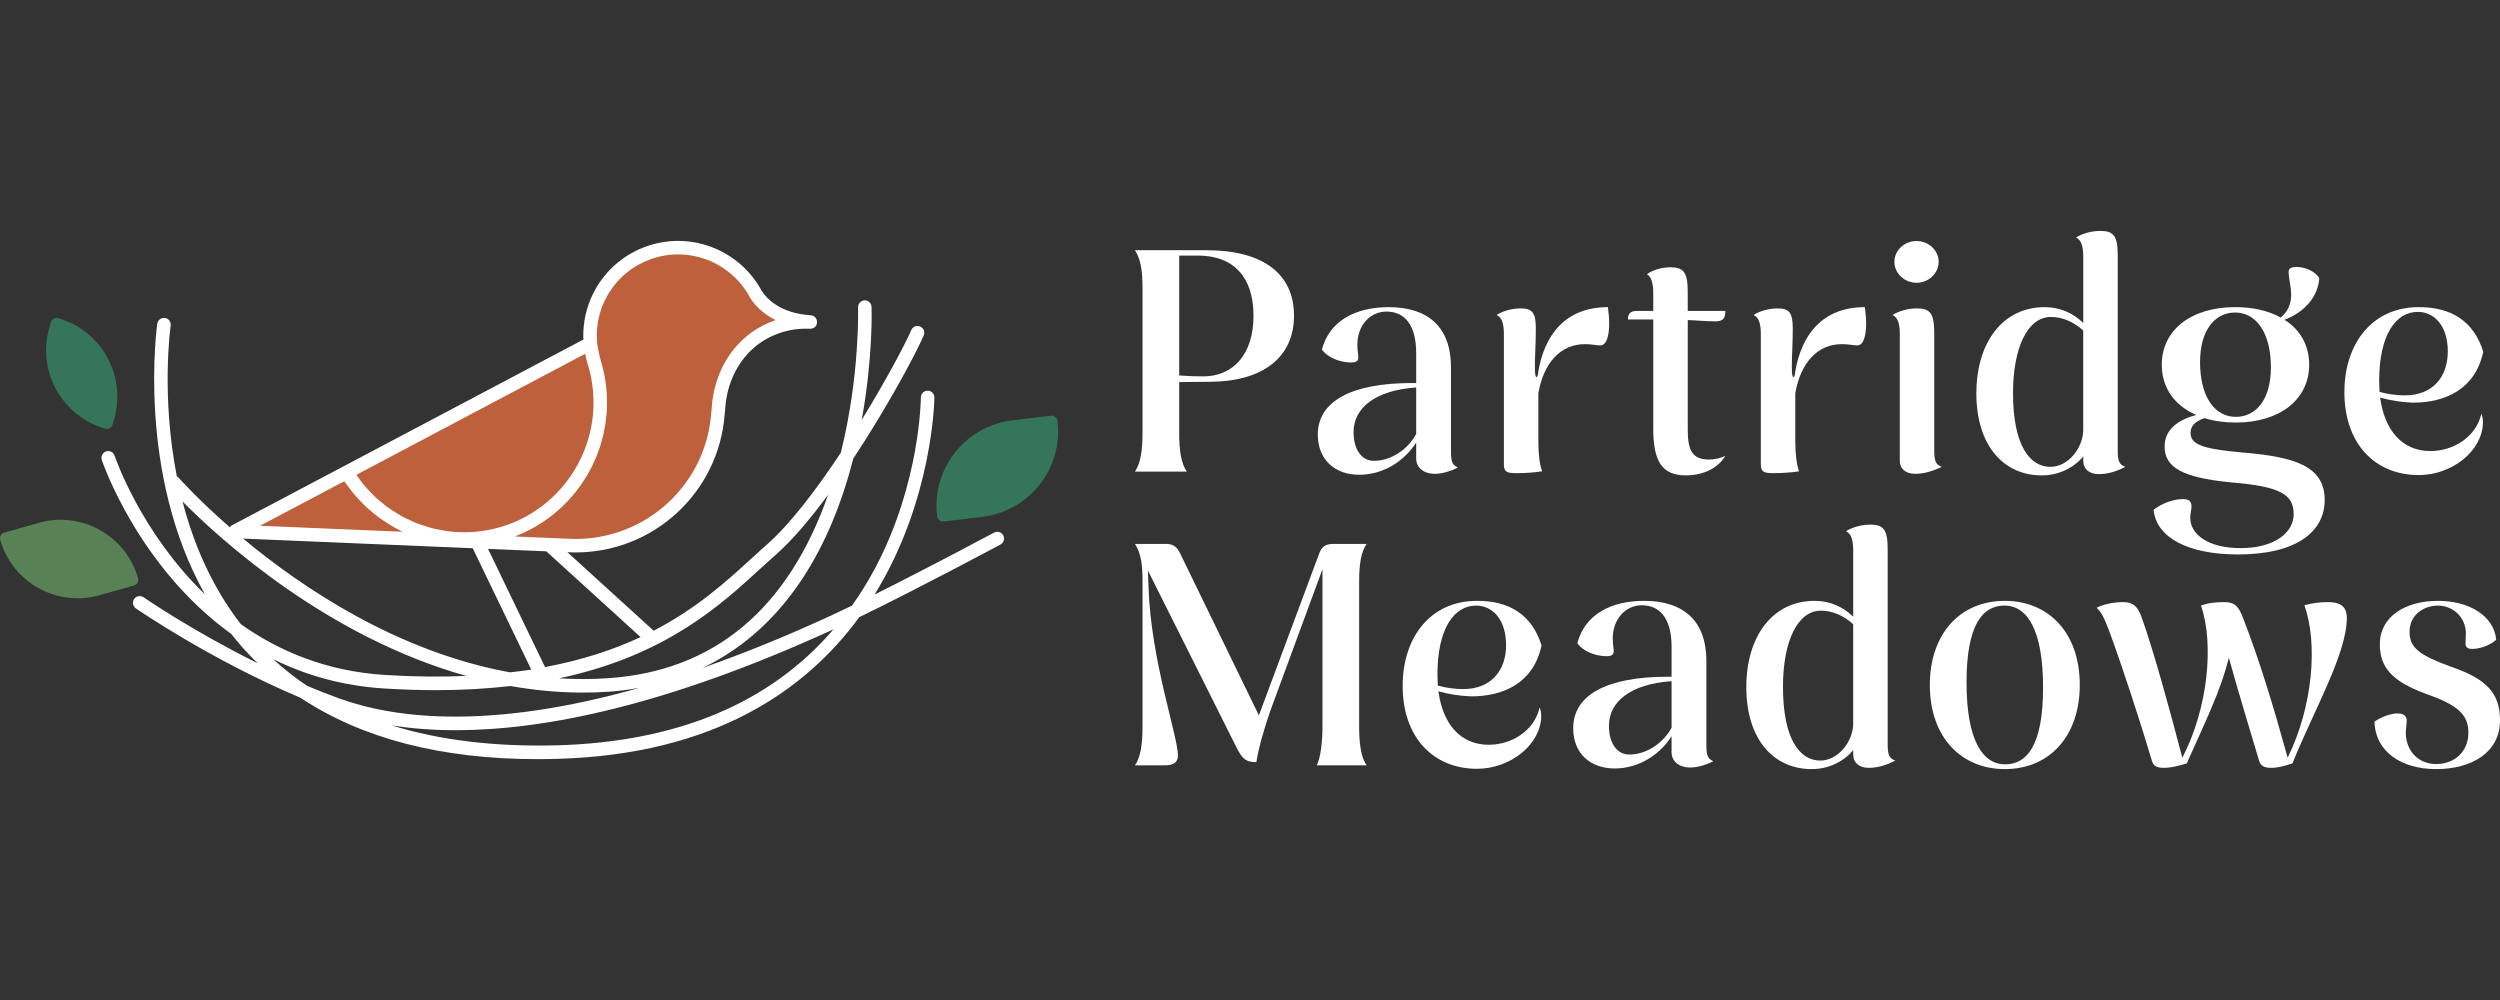
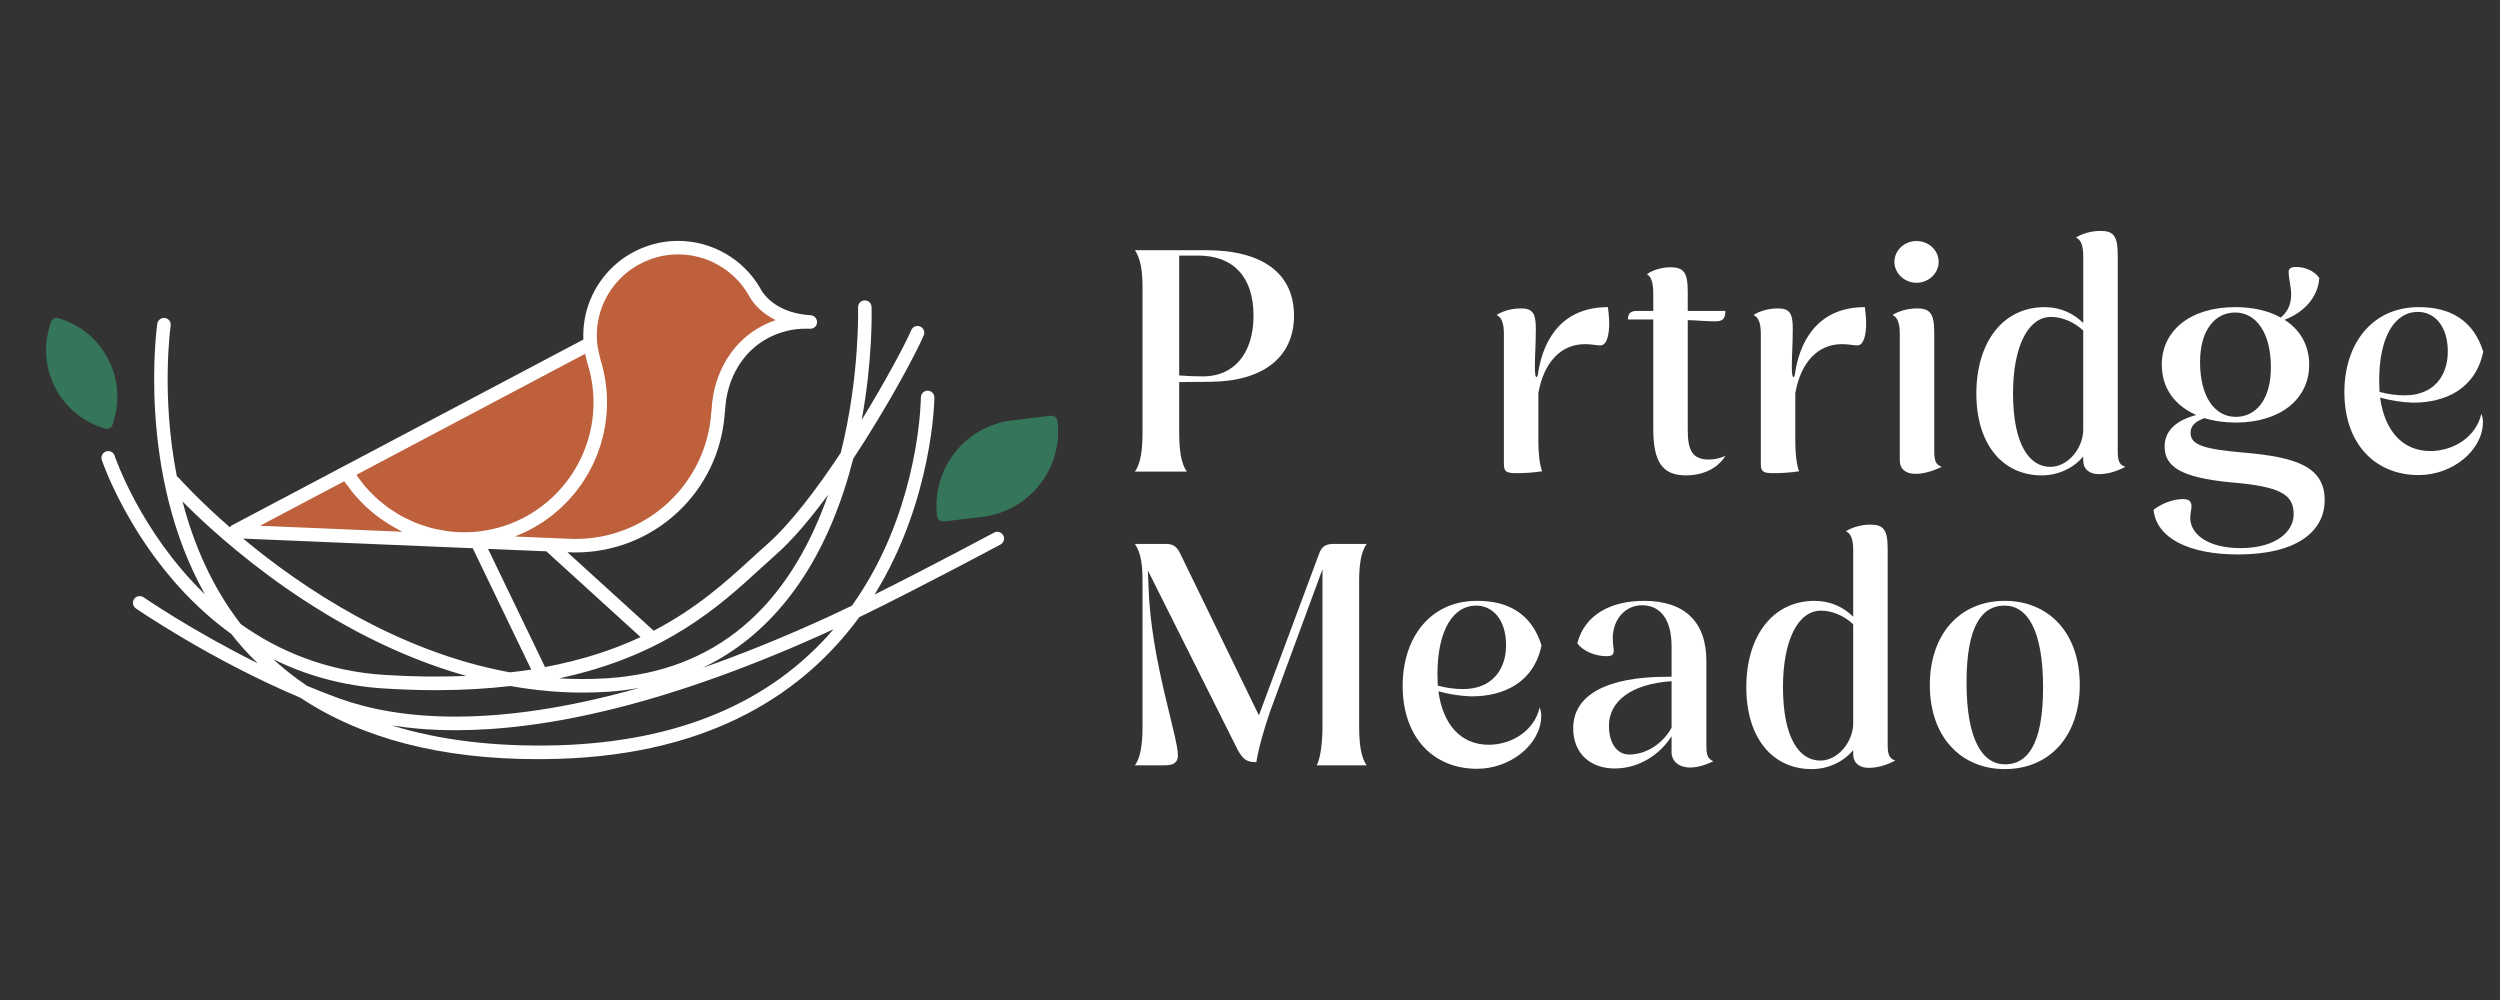
<svg xmlns="http://www.w3.org/2000/svg" id="Layer_1" data-name="Layer 1" viewBox="0 0 250 100">
  <rect x="0" y="0" width="250" height="100" fill="#333333" stroke="none" />
  <defs>
    <style>
      .cls-1 {
        fill: #bd603b;
      }

      .cls-2 {
        fill: #588255;
      }

      .cls-3 {
        fill: #35755a;
      }

      .cls-4 {
        fill: #fff;
      }
    </style>
  </defs>
  <g>
    <path class="cls-1" d="M75.602,29.449c-.057-.085-.19-.332-.19-.332-1.527-2.609-4.354-4.354-7.599-4.354-2.115,0-4.07.759-5.597,2.002-1.954,1.613-3.216,4.07-3.216,6.802,0,.266.019.522.038.778l.379,1.878c-.01-.019-.332-1.243-.379-1.878l-.294.152-15.301,8.092-8.785,4.648-11.184,5.91,33.183,1.394c.18.01.341.019.522.019.133.009.247.009.37.009,3.747,0,7.162-1.442,9.714-3.804,2.552-2.372,4.241-5.654,4.525-9.335.019-.161.038-.341.048-.503.19-3.387,1.945-6.346,4.781-7.788,1.186-.598,2.523-.949,3.956-.949.152,0,.313,0,.455.009-3.463-.218-4.952-2.002-5.426-2.751Z" />
    <path class="cls-3" d="M98.226,51.687l-3.836.461c-.336.04-.641-.199-.682-.536l-0-0c-.568-4.723,2.801-9.012,7.524-9.579l3.836-.461c.336-.04.641.199.682.536l0.0 0c.568,4.723-2.801,9.012-7.524,9.579Z" />
    <path class="cls-3" d="M10.537,42.865l0.0 0c.308.087.628-.092.716-.4l.169-.598c1.224-4.328-1.292-8.829-5.62-10.053l-0-0c-.308-.087-.628.092-.716.4l-.169.598c-1.224,4.328,1.292,8.829,5.62,10.053Z" />
-     <path class="cls-2" d="M9.945,59.523l3.471-.98c.304-.086.481-.402.395-.706l-0-0c-1.207-4.274-5.65-6.76-9.923-5.553l-3.471.98c-.304.086-.481.402-.395.706l0.0 0c1.207,4.274,5.65,6.76,9.923,5.553Z" />
    <path class="cls-4" d="M100.325,53.538c-.174-.33-.584-.455-.914-.278-.081.043-6.403,3.427-11.952,6.192,5.848-9.461,5.979-19.519,5.979-19.708,0-.373-.303-.676-.675-.676s-.675.303-.675.676c0,.085-.061,8.577-4.573,17.065-.706,1.328-1.482,2.575-2.316,3.754-.733.354-1.436.69-2.079.986-4.636,2.139-8.905,3.853-12.864,5.24,6.458-3.088,11.264-9.048,14.111-17.643.367-1.105.683-2.204.96-3.284,3.378-5.113,6.21-10.385,7.045-12.32.147-.345-.009-.743-.351-.889-.352-.15-.743.012-.89.351-.58,1.346-2.5,4.979-4.96,8.988,1.13-6.193.996-11.028.986-11.299-.012-.367-.312-.654-.675-.654h-.022c-.373.012-.666.324-.654.697.003.077.195,6.848-1.726,14.538-2.39,3.611-5.039,7.12-7.41,9.2-.514.449-1.042.935-1.599,1.443-2.417,2.211-5.372,4.904-9.702,7.156l-8.627-7.85c.139.004.266.005.393.013.147.009.275.009.416.009,3.788,0,7.4-1.415,10.176-3.983,2.766-2.571,4.447-6.043,4.737-9.796.019-.162.04-.339.049-.501.18-3.209,1.828-5.908,4.408-7.22,1.159-.581,2.384-.877,3.652-.877.141-.003.281,0,.413.009.44-.003.694-.263.718-.633.022-.373-.26-.694-.633-.718-3.151-.196-4.475-1.77-4.909-2.454-.049-.073-.15-.269-.165-.297-1.696-2.892-4.83-4.686-8.183-4.686-2.182,0-4.322.764-6.027,2.155-2.198,1.813-3.46,4.481-3.46,7.324,0,.13.011.254.017.382l-23.999,12.688-11.184,5.911c-.079.041-.118.118-.173.182-3.202-2.791-5.042-4.867-5.1-4.932-.059-.068-.129-.119-.203-.158-1.597-8.114-.635-14.964-.619-15.076.055-.37-.202-.715-.569-.77-.367-.04-.715.202-.77.569-.024.17-2.098,14.852,4.767,27.071-6.436-6.211-8.99-13.735-9.031-13.861-.113-.355-.495-.553-.853-.431-.355.116-.547.498-.431.853.049.15,3.608,10.666,12.949,17.399.363.463.739.921,1.136,1.368.48.541.984,1.057,1.5,1.56-6.521-3.233-11.343-6.551-11.409-6.597-.303-.205-.727-.138-.941.171-.211.306-.134.727.171.941.081.057,7.491,5.16,16.454,8.934,6.138,4.078,14.073,6.142,23.713,6.142.663,0,1.333-.012,2.011-.031,15.679-.448,24.818-6.864,30.163-14.166,5.91-2.867,14.029-7.215,14.121-7.264.33-.177.455-.587.278-.914ZM75.985,56.913c.547-.501,1.07-.978,1.577-1.424,1.686-1.478,3.494-3.633,5.255-6.025-4.024,11.466-11.427,17.652-22.029,18.358-1.652.114-3.277.106-4.878.011,10.593-2.246,16.05-7.234,20.076-10.92ZM64.056,63.709c-2.643,1.237-5.779,2.29-9.553,2.999l-5.699-11.82,5.828.245,9.424,8.575ZM59.671,45.58c.046-.115.083-.234.127-.35.082-.219.166-.438.237-.662.04-.125.069-.254.106-.381.063-.219.129-.436.182-.659.036-.15.059-.304.09-.456.041-.203.087-.404.119-.609.031-.198.048-.4.071-.601.018-.162.044-.322.057-.485.029-.366.043-.734.043-1.105,0-1.455-.214-2.886-.639-4.252-.043-.15-.312-1.216-.349-1.724-.018-.241-.036-.48-.036-.73,0-2.436,1.082-4.726,2.968-6.278,1.461-1.192,3.298-1.849,5.169-1.849,2.873,0,5.563,1.541,7.003,3.995,0,0,.156.293.214.376.33.526,1.094,1.489,2.528,2.201-.422.144-.837.321-1.247.526-3.017,1.534-4.942,4.658-5.15,8.354-.006.135-.025.284-.049.489-.26,3.396-1.791,6.553-4.307,8.892-2.525,2.335-5.811,3.622-9.256,3.622-.122-.003-.211,0-.37-.009-.153,0-.29-.009-.495-.018l-5.199-.217c.24-.092.472-.197.706-.301.079-.035.16-.065.238-.101.24-.112.472-.236.704-.361.091-.049.185-.092.274-.143.212-.119.415-.25.619-.38.103-.066.211-.126.312-.194.183-.123.358-.256.535-.387.114-.084.232-.164.343-.251.156-.123.303-.255.454-.384.123-.106.25-.207.37-.317.13-.119.251-.247.376-.37.13-.129.264-.253.389-.387.107-.114.206-.236.31-.354.133-.151.269-.3.395-.456.087-.107.165-.221.249-.331.133-.175.268-.347.393-.528.071-.103.134-.212.203-.317.126-.194.255-.386.372-.585.06-.102.111-.208.169-.312.116-.209.234-.417.339-.631.051-.103.093-.211.141-.315.101-.219.205-.438.295-.663ZM58.519,35.379c.104.517.223 1.0.254,1.045.382,1.235.578,2.531.578,3.848,0,5.389-3.393,10.27-8.439,12.147-1.455.538-2.974.81-4.518.81-.554,0-1.104-.039-1.647-.109-.184-.024-.362-.071-.544-.103-.355-.062-.712-.121-1.059-.212-.214-.056-.419-.134-.628-.201-.307-.097-.616-.19-.914-.309-.217-.087-.425-.194-.638-.293-.278-.129-.557-.254-.825-.402-.212-.117-.413-.251-.619-.379-.253-.158-.506-.315-.747-.49-.2-.145-.389-.305-.581-.461-.228-.186-.455-.372-.67-.573-.183-.171-.355-.354-.528-.535-.202-.213-.403-.428-.591-.654-.161-.194-.312-.397-.462-.601-.102-.139-.198-.284-.295-.428l22.873-12.101ZM34.421,48.128c.109.165.242.308.357.467.199.276.4.549.618.808.191.228.392.445.596.66.234.247.472.487.721.715.216.198.438.385.665.569.264.214.532.418.811.612.241.168.485.328.735.482.283.173.57.334.864.487.148.077.286.174.436.246l-14.223-.599,8.421-4.447ZM47.273,54.824l5.853,12.137c-.68.107-1.401.19-2.121.275-11.276-2.056-20.796-8.468-26.693-13.377l22.961.965ZM18.254,50.147c3.682,3.721,14.393,13.521,28.376,17.445-2.489.107-5.18.09-8.123-.095-5.891-.367-10.642-2.399-14.426-5.084-2.954-3.815-4.754-8.127-5.827-12.267ZM27.316,65.916c3.176,1.569,6.853,2.667,11.106,2.933,1.828.113,3.564.168,5.218.168,2.691,0,5.138-.155,7.408-.415,2.339.413,4.746.656,7.218.656.862,0,1.736-.027,2.613-.086,1.061-.071,2.085-.214,3.09-.394-14.731,4.174-24.236,3.159-30.022,1.076-1.094-.394-2.172-.823-3.234-1.267-1.209-.807-2.338-1.701-3.398-2.671ZM55.725,74.531c-6.225.165-11.741-.504-16.538-1.986,1.894.295,4.007.476,6.378.476,8.821,0,21.082-2.433,37.788-10.093-6.305,7.355-15.56,11.258-27.628,11.603Z" />
  </g>
  <g>
    <g>
      <path class="cls-4" d="M120.641,25.02h-7.149c.569.855.76,2.055.76,3.732v14.517c0,1.772-.191,3.07-.76,3.891h5.187c-.569-.822-.76-2.119-.76-3.891v-5.06l3.101-.031c5.218-.031,8.38-2.403,8.38-6.611,0-4.236-3.162-6.546-8.759-6.546ZM120.324,37.639c-.729,0-1.646-.031-2.405-.093v-11.988h1.898c3.51,0,5.534,2.119,5.534,6.008,0,3.86-2.024,6.073-5.027,6.073Z" />
-       <path class="cls-4" d="M145.098,45.135v-8.413c0-3.889-2.153-6.008-6.232-6.008-3.258,0-5.913,1.329-6.673,4.236.538.791,1.803,1.298,2.91,1.298.569,0,.757-.157.726-.634-.062-.505-.095-.791-.095-1.138,0-1.96,1.298-3.32,2.91-3.32,1.834,0,2.974,1.36,2.974,4.144v3.003h-.412c-6.103,0-9.426,1.836-9.426,5.156,0,2.562,1.772,4.017,4.144,4.017,2.467,0,4.553-1.424,5.694-3.227v1.612c0,.855.695,1.519,1.865,1.519.695,0,1.581-.252,2.31-.634-.569-.252-.695-.569-.695-1.612ZM141.619,43.397c-.855,1.581-2.532,2.686-4.239,2.686-1.107,0-2.024-.979-2.024-2.877,0-2.405,2.15-4.175,6.263-4.46v4.651Z" />
      <path class="cls-4" d="M153.836,37.134c-.031.379-.093.569-.188.569s-.16-.221-.16-1.107c0-1.012.095-2.215.095-3.762,0-1.55-.348-1.993-1.517-1.993-.855,0-1.803.252-2.405.664.507.221.729.822.729,1.898v13.031c0,.757.283.883,1.295.883.695,0,1.803-.062,2.532-.188-.252-.634-.381-1.803-.381-2.941v-4.872c.538-3.067,2.246-4.901,4.651-4.901.726,0,1.138.126,1.55.126.631,0,.883-1.012.883-2.215,0-.505-.062-1.074-.126-1.612-4.332,0-6.356,2.877-6.958,6.42Z" />
      <path class="cls-4" d="M171.493,32.135c.76,0,1.043-.221,1.043-1.043h-3.762v-1.929c0-1.929-.412-2.436-1.741-2.436-.852,0-1.803.286-2.341.698.412.219.634.822.634,1.895v1.772h-1.612c-.698,0-.919.286-.919.855h2.532v10.942c0,3.258.886,4.648,3.258,4.648,1.993,0,3.353-.917,3.953-1.96-.412.221-1.107.379-1.612.379-1.646,0-2.15-.852-2.15-2.941v-11.007c1.012.033,1.865.126,2.719.126Z" />
      <path class="cls-4" d="M179.53,37.134c-.031.379-.093.569-.188.569s-.16-.221-.16-1.107c0-1.012.095-2.215.095-3.762,0-1.55-.348-1.993-1.517-1.993-.855,0-1.803.252-2.405.664.507.221.729.822.729,1.898v13.031c0,.757.283.883,1.295.883.695,0,1.803-.062,2.532-.188-.252-.634-.381-1.803-.381-2.941v-4.872c.538-3.067,2.246-4.901,4.651-4.901.726,0,1.138.126,1.55.126.631,0,.883-1.012.883-2.215,0-.505-.062-1.074-.126-1.612-4.332,0-6.356,2.877-6.958,6.42Z" />
      <path class="cls-4" d="M193.424,45.071v-11.795c0-1.931-.409-2.436-1.738-2.436-.855,0-1.803.252-2.436.664.507.221.729.822.729,1.898v12.65c0,.855.6,1.329,1.548,1.329.855,0,1.71-.252,2.658-.695-.6-.221-.76-.569-.76-1.615Z" />
      <path class="cls-4" d="M191.652,28.278c1.203,0,2.215-.948,2.215-2.086,0-1.172-1.012-2.089-2.215-2.089-1.2,0-2.212.917-2.212,2.089,0,1.138,1.012,2.086,2.212,2.086Z" />
      <path class="cls-4" d="M211.773,45.071v-19.544c0-1.931-.412-2.436-1.738-2.436-.855,0-1.803.252-2.436.664.505.221.726.822.726,1.898v6.642c-1.012-.981-2.307-1.581-3.858-1.581-4.205,0-6.832,3.541-6.832,8.635,0,5.091,2.627,8.189,6.549,8.189,1.643,0,3.162-.726,4.141-1.895v.409c0,.855.603,1.36,1.55,1.36.886,0,1.741-.252,2.658-.726-.603-.221-.76-.569-.76-1.615ZM208.324,43.016c-.031,1.803-1.517,3.67-3.289,3.67-2.055,0-3.732-2.15-3.732-7.37,0-4.617,1.486-7.623,3.796-7.623,1.169,0,2.341.538,3.224,1.362v9.961Z" />
      <path class="cls-4" d="M224.371,45.262c-3.86-.348-5.313-.726-5.313-1.96,0-.698.409-1.138,1.391-1.489.917.286,1.993.443,3.132.443,4.396,0,7.337-2.307,7.337-5.787,0-1.962-.917-3.51-2.467-4.491,1.929-.726,3.353-2.246,3.479-4.175-.412-.634-1.329-1.107-2.31-1.107-.44,0-.757.126-.757.474,0,.664.252,1.486.252,2.279,0,.917-.286,1.674-1.043,2.307-1.234-.695-2.815-1.043-4.556-1.043-4.427,0-7.337,2.307-7.337,5.756,0,2.372,1.329,4.11,3.448,5.03-2.119.569-3.165,1.643-3.165,3.162,0,2.024,1.677,3.098,6.611,3.574,4.965.409,6.294,1.2,6.294,3.193,0,1.738-1.772,3.384-5.313,3.384-3.227,0-5.03-1.36-5.03-3.036,0-.474.126-.76.126-1.138,0-.569-.348-.729-.852-.729-.981,0-2.15.443-2.941,1.076.283,2.815,3.51,4.46,8.444,4.46,5.851,0,8.666-2.279,8.666-5.442,0-3.384-2.974-4.301-8.097-4.744ZM223.516,31.252c2.119,0,3.574,2.055,3.574,5.47,0,3.322-1.55,4.965-3.51,4.965-2.119,0-3.574-2.024-3.574-5.47,0-3.291,1.55-4.965,3.51-4.965Z" />
      <path class="cls-4" d="M248.323,35.172c-.95-3.067-3.227-4.491-6.515-4.458-4.617.031-7.37,3.667-7.37,8.506,0,5.156,3.07,8.287,7.432,8.287,3.386,0,6.389-2.467,6.423-5.251,0-.409-.064-.631-.16-.883-.505,2.307-2.784,3.732-5.091,3.732-2.815,0-4.587-2.058-5.03-5.346,1.012.286,2.184.474,3.289.507,3.196,0,6.232-1.329,7.023-5.094ZM237.95,39.189l-.033-1.107c0-4.617,1.677-6.894,3.86-6.894,1.707,0,3.003,1.455,3.003,3.953,0,2.532-1.486,4.396-4.301,4.396-.822,0-1.738-.126-2.529-.348Z" />
    </g>
    <g>
      <path class="cls-4" d="M136.675,54.391h-3.32c-.824,0-1.203.286-1.455,1.012l-6.011,16.132-7.906-16.258c-.348-.695-.76-.886-1.424-.886h-3.067c.634.95.76,2.184.76,3.732v14.517c0,1.867-.221,3.165-.76,3.891h3.005c.886,0,1.295-.317,1.295-.981,0-1.96-2.719-9.552-2.941-16.889l-.062-1.612,8.98,17.932c.538.981.919,1.234,1.867,1.234.221-1.422.76-3.289,1.391-5.122l5.22-14.169v15.717c0,1.581-.191,3.132-.569,3.891h4.996c-.6-.791-.76-2.277-.76-3.891v-14.517c0-1.548.16-2.941.76-3.732Z" />
      <path class="cls-4" d="M154.151,64.543c-.95-3.067-3.227-4.491-6.515-4.458-4.617.031-7.37,3.667-7.37,8.506,0,5.156,3.07,8.287,7.432,8.287,3.386,0,6.389-2.467,6.423-5.251,0-.409-.064-.631-.16-.883-.505,2.307-2.784,3.732-5.091,3.732-2.815,0-4.587-2.058-5.03-5.346,1.012.286,2.184.474,3.289.507,3.196,0,6.232-1.329,7.023-5.094ZM143.777,68.56l-.033-1.107c0-4.617,1.677-6.894,3.86-6.894,1.707,0,3.003,1.455,3.003,3.953,0,2.532-1.486,4.396-4.301,4.396-.822,0-1.738-.126-2.529-.348Z" />
      <path class="cls-4" d="M170.638,74.506v-8.413c0-3.889-2.153-6.008-6.232-6.008-3.258,0-5.913,1.329-6.673,4.236.538.791,1.803,1.298,2.91,1.298.569,0,.757-.157.726-.634-.062-.505-.095-.791-.095-1.138,0-1.96,1.298-3.32,2.91-3.32,1.834,0,2.974,1.36,2.974,4.144v3.003h-.412c-6.103,0-9.426,1.836-9.426,5.156,0,2.562,1.772,4.017,4.144,4.017,2.467,0,4.553-1.424,5.694-3.227v1.612c0,.855.695,1.519,1.865,1.519.695,0,1.581-.252,2.31-.634-.569-.252-.695-.569-.695-1.612ZM167.158,72.768c-.855,1.581-2.532,2.686-4.239,2.686-1.107,0-2.024-.979-2.024-2.877,0-2.405,2.15-4.175,6.263-4.46v4.651Z" />
      <path class="cls-4" d="M188.768,74.442v-19.544c0-1.931-.412-2.436-1.738-2.436-.855,0-1.803.252-2.436.664.505.221.726.822.726,1.898v6.642c-1.012-.981-2.307-1.581-3.858-1.581-4.205,0-6.832,3.541-6.832,8.635,0,5.091,2.627,8.189,6.549,8.189,1.643,0,3.162-.726,4.141-1.895v.409c0,.855.603,1.36,1.55,1.36.886,0,1.741-.252,2.658-.726-.6-.221-.76-.569-.76-1.615ZM185.319,72.387c-.031,1.803-1.517,3.67-3.289,3.67-2.055,0-3.732-2.15-3.732-7.37,0-4.617,1.486-7.623,3.796-7.623,1.169,0,2.341.538,3.224,1.362v9.961Z" />
      <path class="cls-4" d="M200.48,60.085c-4.522,0-7.497,3.353-7.497,8.413,0,5.282,3.196,8.411,7.497,8.411,4.522,0,7.497-3.35,7.497-8.411,0-5.315-3.196-8.413-7.497-8.413ZM200.511,76.435c-2.277,0-3.858-2.467-3.858-8.192,0-5.787,1.612-7.685,3.796-7.685,2.277,0,3.858,2.436,3.858,8.192,0,5.787-1.612,7.685-3.796,7.685Z" />
-       <path class="cls-4" d="M232.813,60.211c-.791,0-1.612.095-2.372.317,1.36,3.827.852,10.121-1.677,15.243-1.36-4.934-2.784-9.678-4.427-13.883-.476-1.329-.919-1.677-1.931-1.677-.726,0-1.581.062-2.307.348,1.329,3.827.695,10.311-1.867,15.212-1.295-4.965-2.877-10.69-4.015-13.883-.443-1.393-1.046-1.677-1.931-1.677-.917,0-1.991.221-2.624.569.443.379.76.981,1.298,2.436,1.2,3.224,3.067,8.949,4.205,12.776.126.507.379.791,1.203.791.726,0,1.486-.188,2.307-.443,1.836-4.144,3.384-7.211,4.208-10.564,1.2,4.303,2.212,7.528,3.003,10.216.126.507.412.791,1.234.791.664,0,1.36-.188,2.119-.443,2.15-5.313,5.442-10.973,5.442-14.548,0-1.234-.76-1.581-1.867-1.581Z" />
-       <path class="cls-4" d="M245.066,66.662c-3.098-1.138-4.11-1.865-4.11-3.479,0-1.707,1.424-2.624,2.846-2.624,1.424,0,2.784,1.107,2.784,2.784l-.031,1.012c0,.379.221.538.664.538.726,0,1.803-.35,2.403-.919-.221-2.338-2.624-3.889-5.82-3.889-3.289,0-5.82,1.581-5.82,4.332,0,2.341,1.234,3.701,4.525,4.934,3.258,1.138,4.332,2.089,4.332,3.922,0,1.867-1.36,3.132-3.227,3.132-1.738,0-3.003-1.264-3.034-3.101,0-.443.093-.886.093-1.234,0-.505-.348-.726-.917-.726-.664,0-1.643.348-2.307.822.093,3.036,2.719,4.744,6.165,4.744,3.574,0,6.389-1.677,6.389-4.87,0-2.689-1.295-4.144-4.934-5.377Z" />
    </g>
  </g>
</svg>